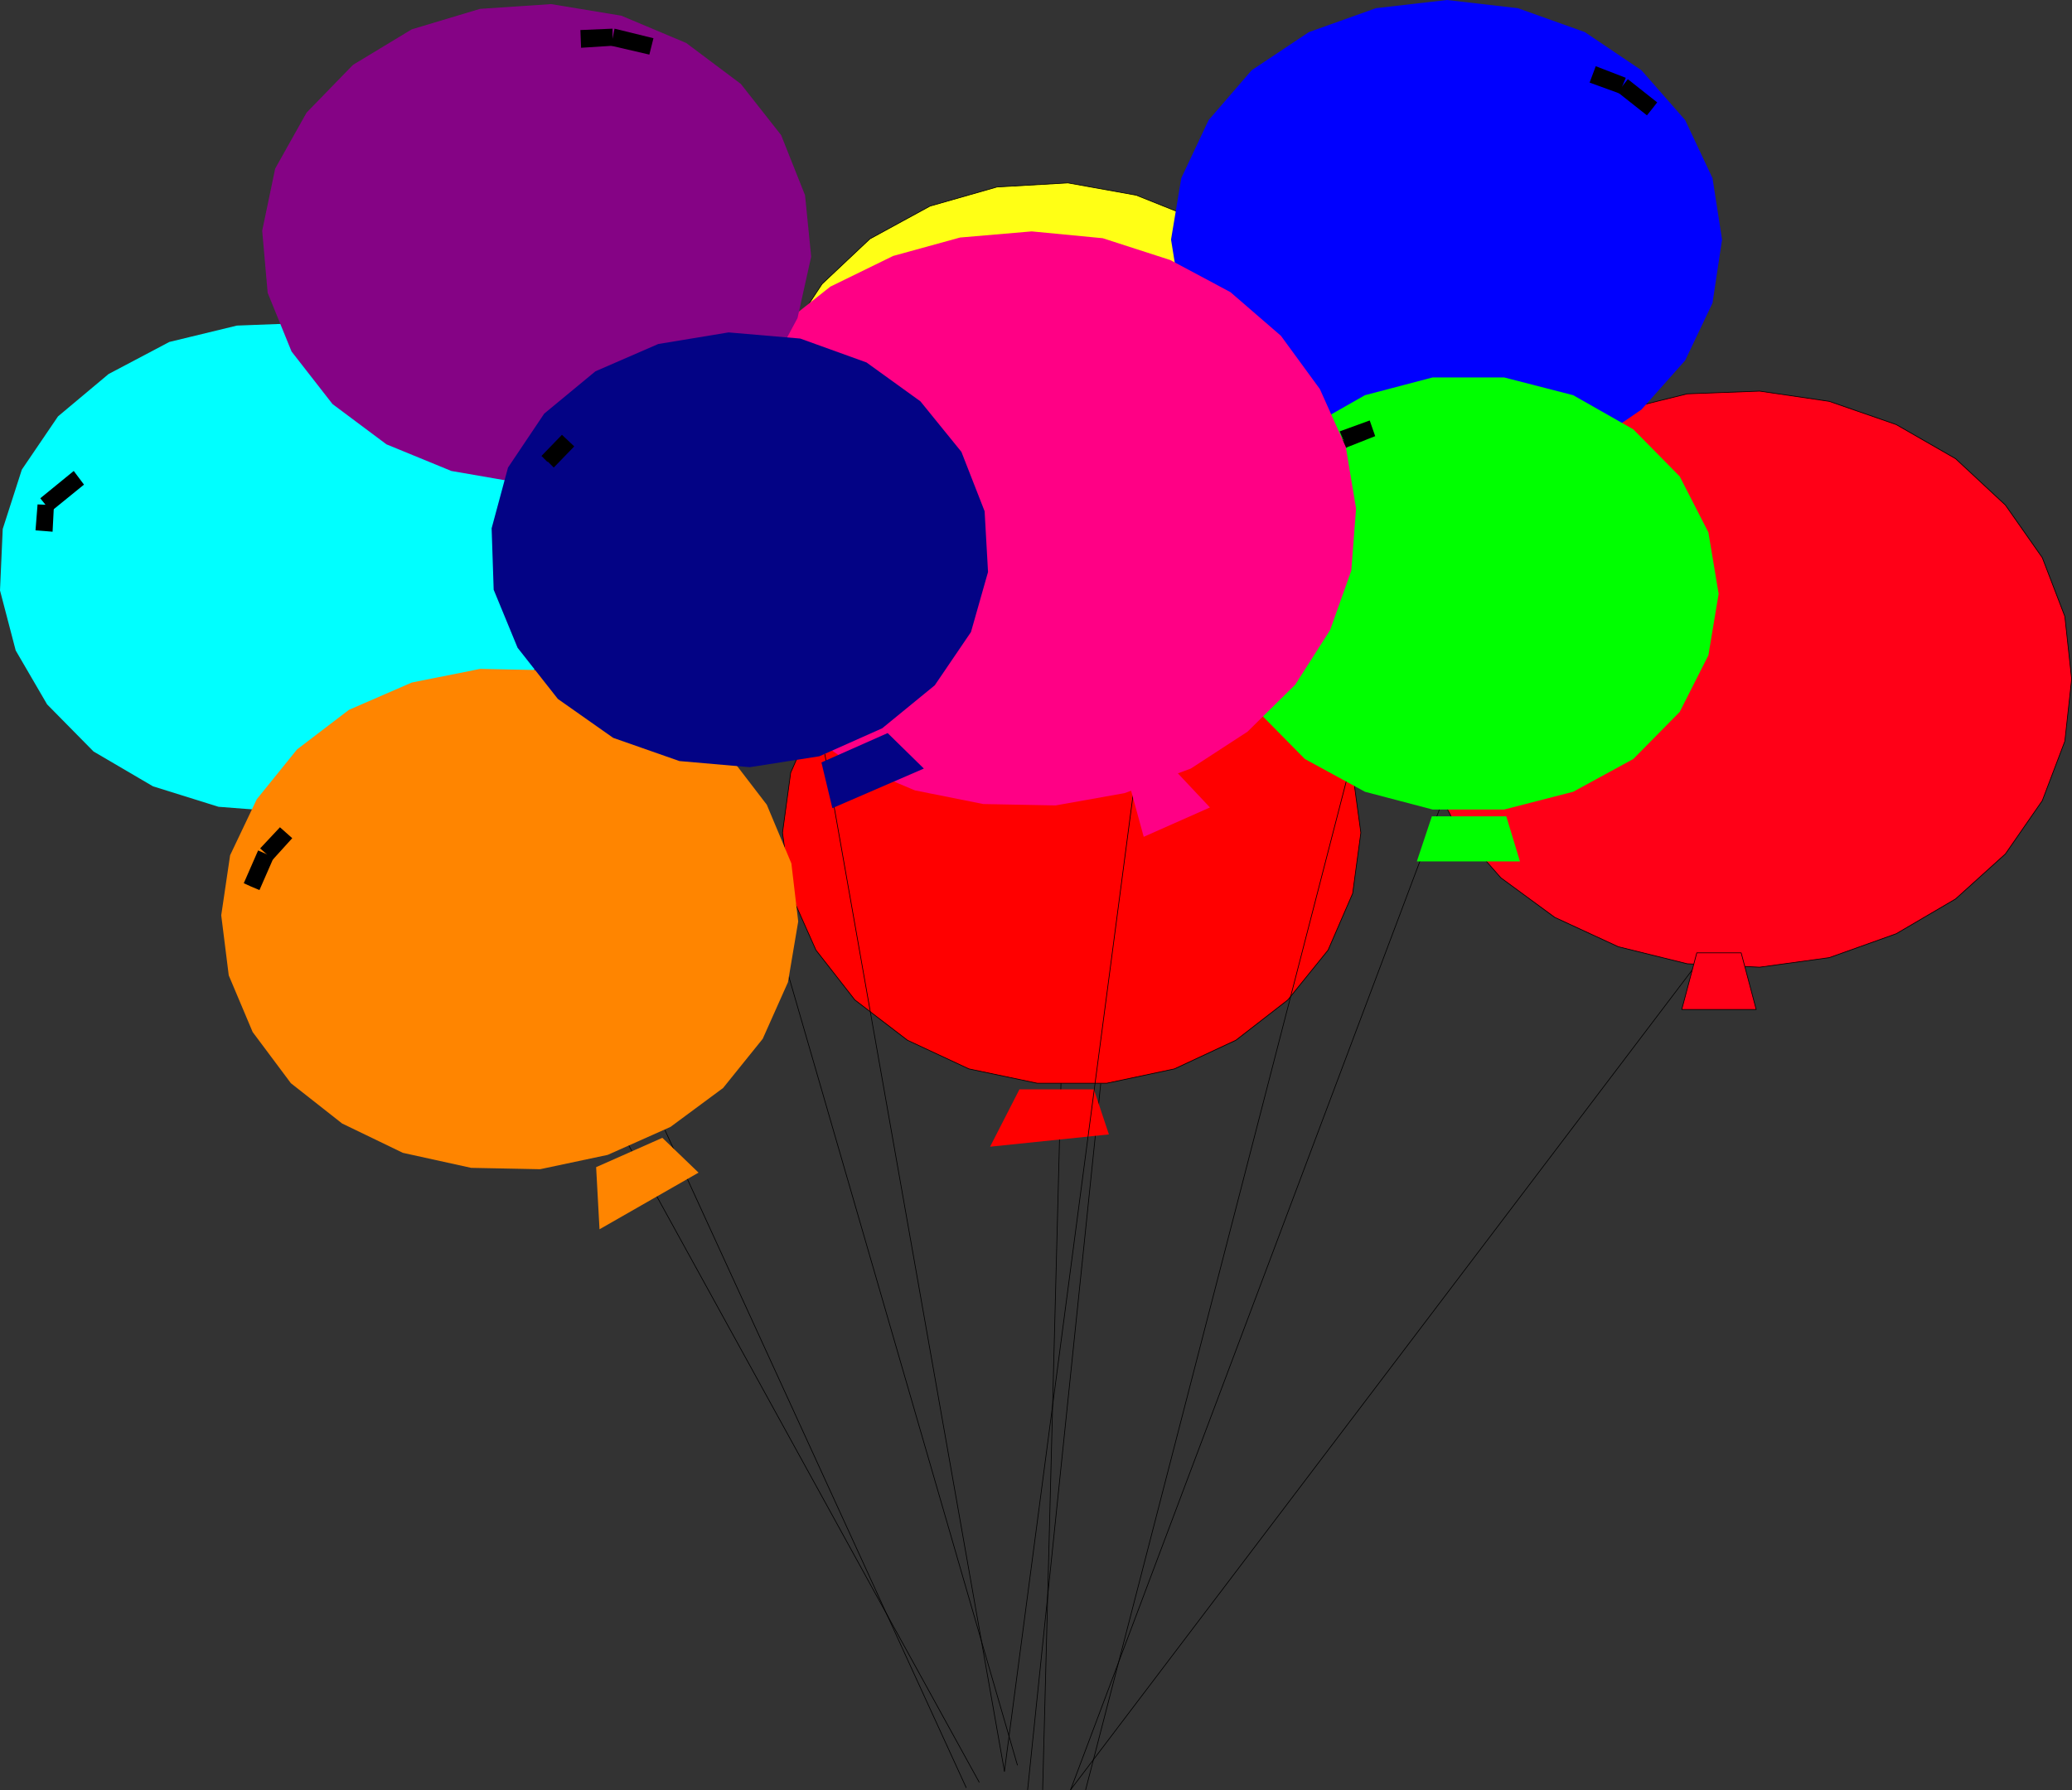
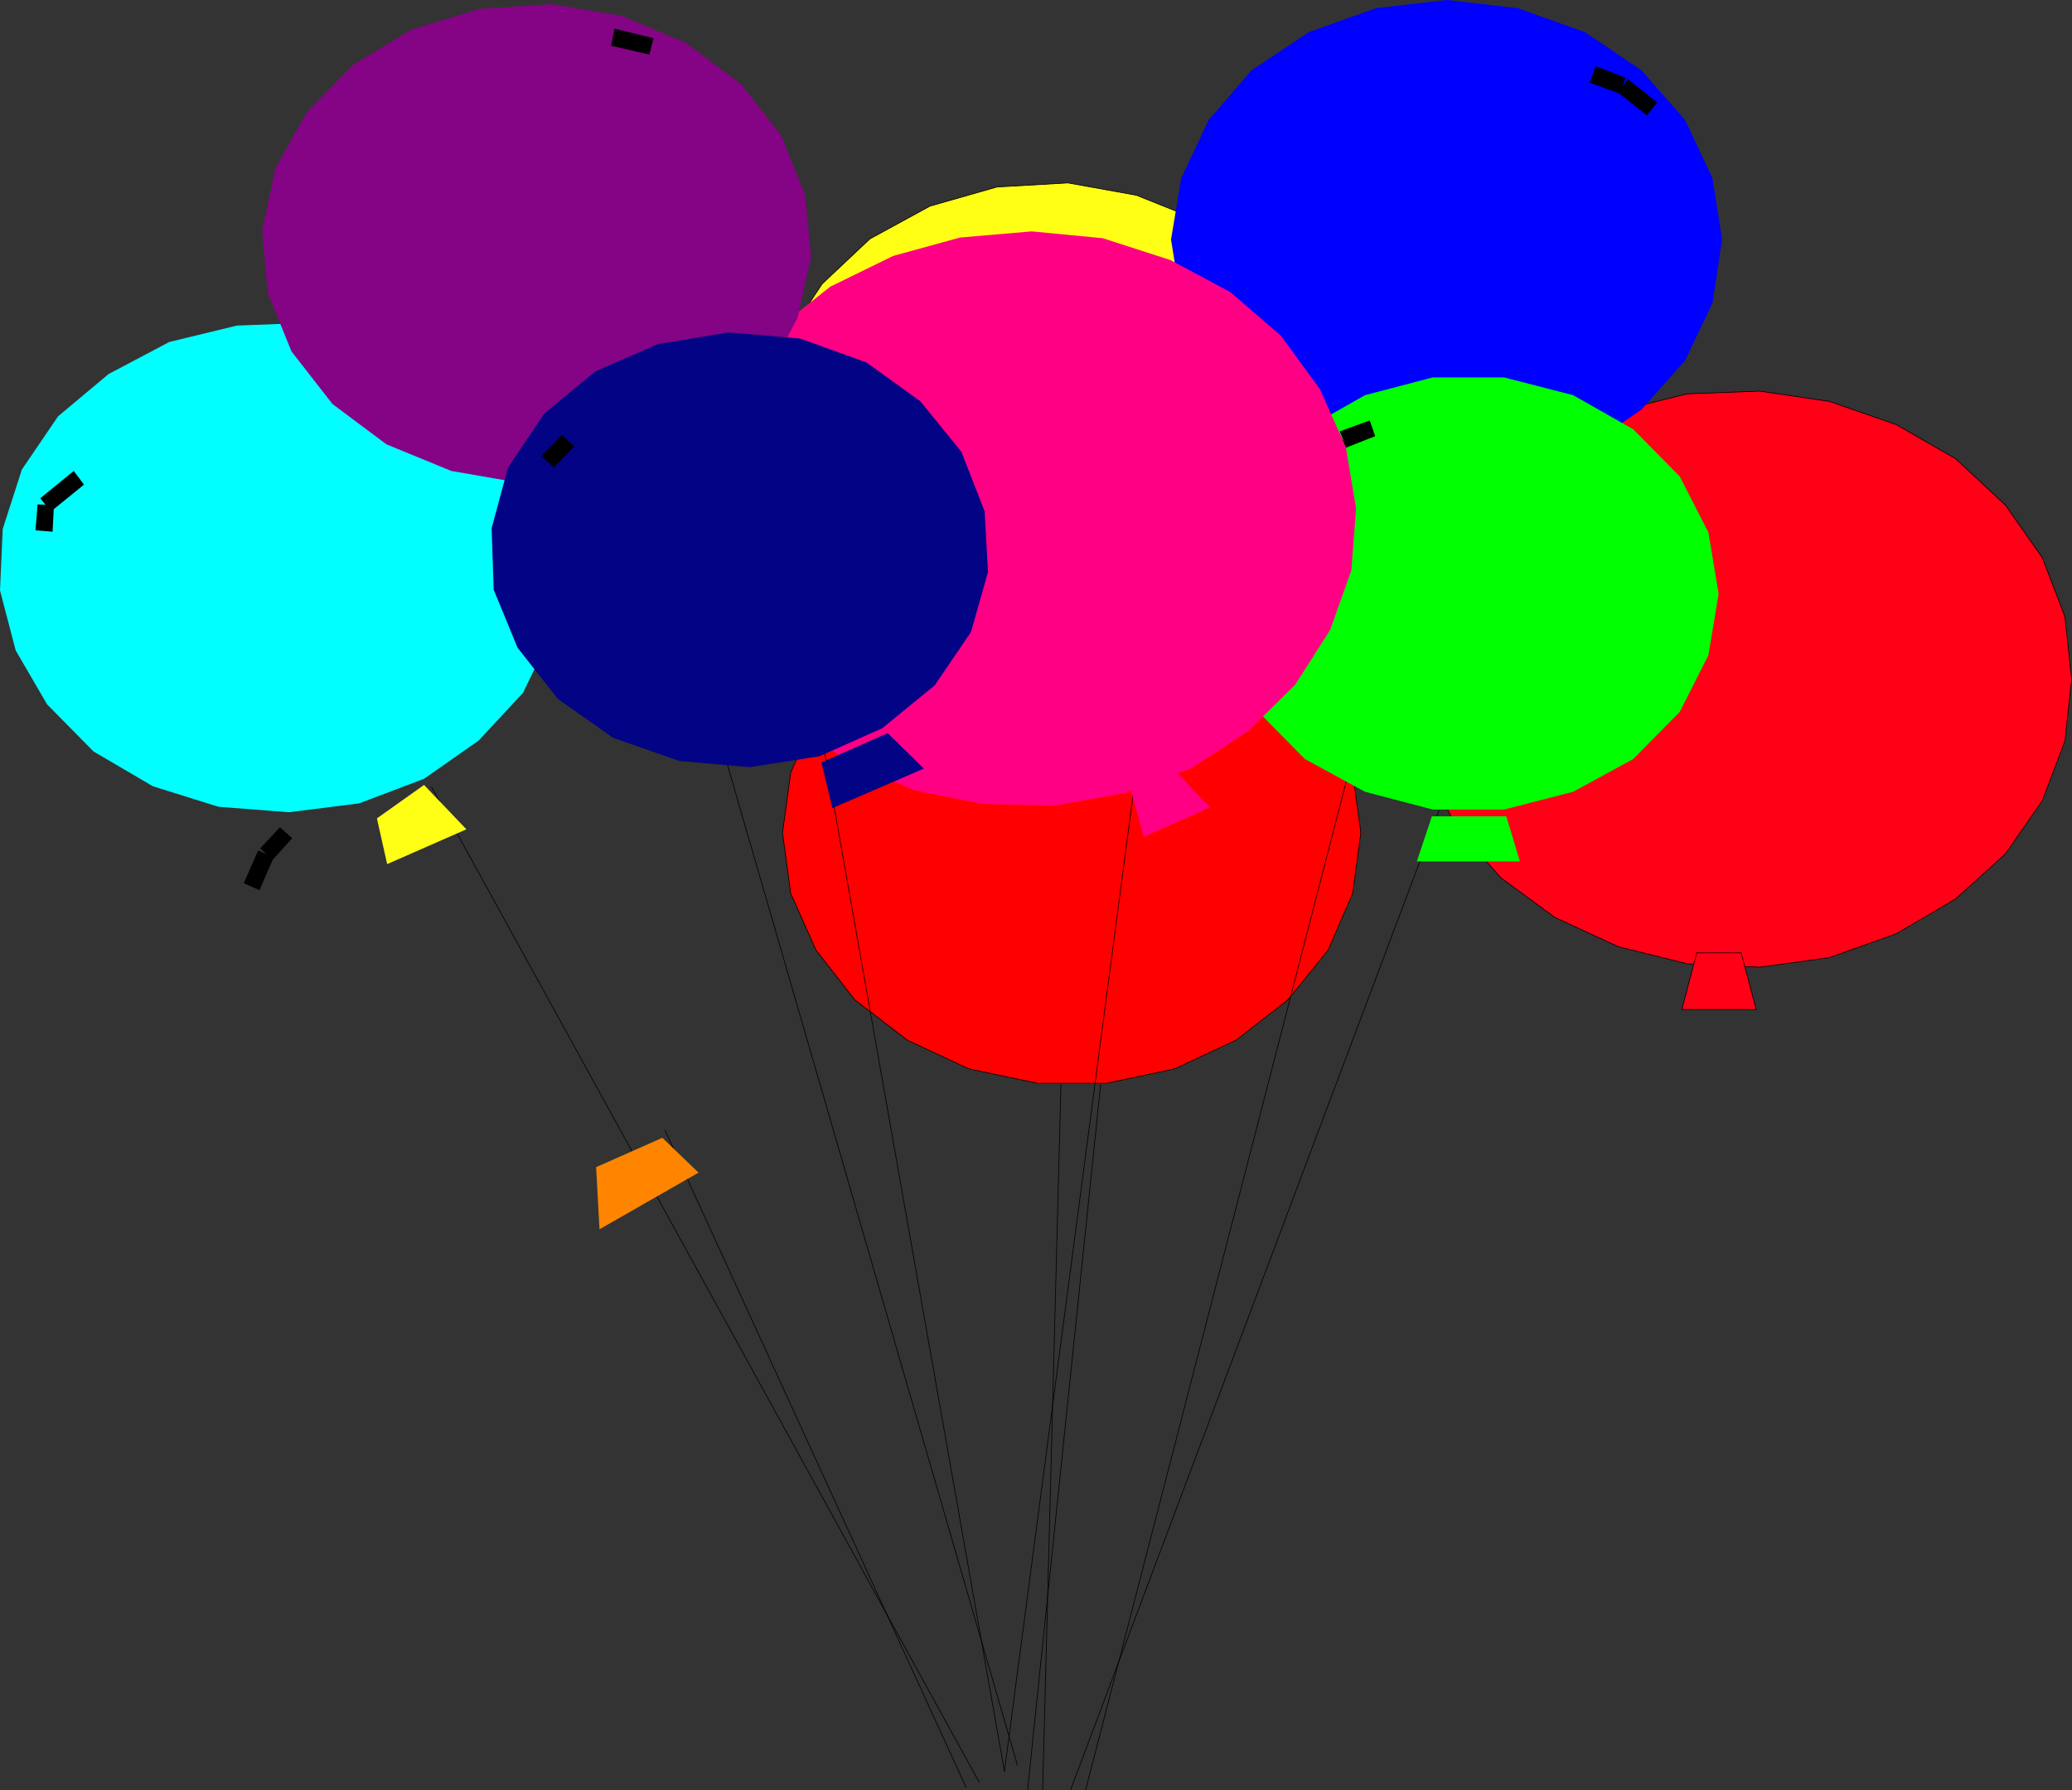
<svg xmlns="http://www.w3.org/2000/svg" xmlns:ns1="http://sodipodi.sourceforge.net/DTD/sodipodi-0.dtd" xmlns:ns2="http://www.inkscape.org/namespaces/inkscape" version="1.0" width="129.745mm" height="112.1mm" id="svg51" ns1:docname="Balloons.wmf">
  <rect width="100%" height="100%" fill="#333333" stroke="none" />
  <ns1:namedview id="namedview51" pagecolor="#ffffff" bordercolor="#000000" borderopacity="0.25" ns2:showpageshadow="2" ns2:pageopacity="0.0" ns2:pagecheckerboard="0" ns2:deskcolor="#d1d1d1" ns2:document-units="mm" />
  <defs id="defs1">
    <pattern id="WMFhbasepattern" patternUnits="userSpaceOnUse" width="6" height="6" x="0" y="0" />
  </defs>
  <path style="fill:none;stroke:#000000;stroke-width:0.162px;stroke-linecap:round;stroke-linejoin:round;stroke-miterlimit:4;stroke-dasharray:none;stroke-opacity:1" d="m 246.763,423.604 6.787,-261.723" id="path1" />
  <path style="fill:#ff0000;fill-opacity:1;fill-rule:evenodd;stroke:none" d="m 322.068,197.1 -1.939,14.379 -5.818,13.409 -9.534,11.794 -12.282,9.532 -14.544,6.785 -15.998,3.393 h -16.483 l -16.16,-3.393 -14.544,-6.785 -12.443,-9.532 -9.211,-11.794 -5.979,-13.409 -1.939,-14.379 1.939,-14.217 5.979,-13.571 9.211,-11.794 12.443,-9.37 14.544,-6.785 16.16,-3.554 h 16.483 l 15.998,3.554 14.544,6.785 12.282,9.37 9.534,11.794 5.818,13.571 z" id="path2" />
  <path style="fill:none;stroke:#000000;stroke-width:0.162px;stroke-linecap:round;stroke-linejoin:round;stroke-miterlimit:4;stroke-dasharray:none;stroke-opacity:1" d="m 322.068,197.1 -1.939,14.379 -5.818,13.409 -9.534,11.794 -12.282,9.532 -14.544,6.785 -15.998,3.393 h -16.483 l -16.16,-3.393 -14.544,-6.785 -12.443,-9.532 -9.211,-11.794 -5.979,-13.409 -1.939,-14.379 1.939,-14.217 5.979,-13.571 9.211,-11.794 12.443,-9.37 14.544,-6.785 16.16,-3.554 h 16.483 l 15.998,3.554 14.544,6.785 12.282,9.37 9.534,11.794 5.818,13.571 1.939,14.217 v 0" id="path3" />
-   <path style="fill:none;stroke:#000000;stroke-width:0.162px;stroke-linecap:round;stroke-linejoin:round;stroke-miterlimit:4;stroke-dasharray:none;stroke-opacity:1" d="M 253.389,423.604 406.747,221.334" id="path4" />
  <path style="fill:#ff0017;fill-opacity:1;fill-rule:evenodd;stroke:none" d="m 490.294,160.75 -1.616,14.702 -5.333,14.056 -8.726,12.601 -11.797,10.663 -14.059,8.239 -15.837,5.655 -16.483,2.262 -17.13,-0.808 -16.322,-4.039 -15.029,-6.947 -12.766,-9.37 -10.342,-11.794 -6.949,-13.409 -3.717,-14.54 v -14.702 l 3.717,-14.379 6.949,-13.409 10.342,-11.632 12.766,-9.693 15.029,-6.947 16.322,-4.039 17.13,-0.646 16.483,2.423 15.837,5.493 14.059,8.078 11.797,10.986 8.726,12.44 5.333,13.894 1.616,14.863 z" id="path5" />
  <path style="fill:none;stroke:#000000;stroke-width:0.162px;stroke-linecap:round;stroke-linejoin:round;stroke-miterlimit:4;stroke-dasharray:none;stroke-opacity:1" d="m 490.294,160.75 -1.616,14.702 -5.333,14.056 -8.726,12.601 -11.797,10.663 -14.059,8.239 -15.837,5.655 -16.483,2.262 -17.13,-0.808 -16.322,-4.039 -15.029,-6.947 -12.766,-9.37 -10.342,-11.794 -6.949,-13.409 -3.717,-14.54 v -14.702 l 3.717,-14.379 6.949,-13.409 10.342,-11.632 12.766,-9.693 15.029,-6.947 16.322,-4.039 17.13,-0.646 16.483,2.423 15.837,5.493 14.059,8.078 11.797,10.986 8.726,12.44 5.333,13.894 1.616,14.863 v 0" id="path6" />
  <path style="fill:#ff0017;fill-opacity:1;fill-rule:evenodd;stroke:none" d="m 401.576,225.534 -3.555,13.409 h 17.614 l -3.555,-13.409 h -10.504 z" id="path7" />
  <path style="fill:none;stroke:#000000;stroke-width:0.162px;stroke-linecap:round;stroke-linejoin:round;stroke-miterlimit:4;stroke-dasharray:none;stroke-opacity:1" d="m 401.576,225.534 -3.555,13.409 h 17.614 l -3.555,-13.409 h -10.504 v 0" id="path8" />
  <path style="fill:#ffff15;fill-opacity:1;fill-rule:evenodd;stroke:none" d="m 314.958,101.458 -1.939,14.379 -6.302,13.571 -9.696,11.794 -12.766,9.37 -15.352,6.139 -16.16,2.746 -16.806,-0.808 -15.837,-4.685 -14.221,-7.755 -11.312,-10.501 -8.403,-12.925 -3.878,-14.217 V 94.188 l 3.878,-14.217 8.403,-12.763 11.312,-10.663 14.221,-7.755 15.837,-4.524 16.806,-0.969 16.16,2.908 15.352,6.139 12.766,9.209 9.696,11.794 6.302,13.571 1.939,14.54 z" id="path9" />
  <path style="fill:none;stroke:#000000;stroke-width:0.162px;stroke-linecap:round;stroke-linejoin:round;stroke-miterlimit:4;stroke-dasharray:none;stroke-opacity:1" d="m 314.958,101.458 -1.939,14.379 -6.302,13.571 -9.696,11.794 -12.766,9.37 -15.352,6.139 -16.16,2.746 -16.806,-0.808 -15.837,-4.685 -14.221,-7.755 -11.312,-10.501 -8.403,-12.925 -3.878,-14.217 V 94.188 l 3.878,-14.217 8.403,-12.763 11.312,-10.663 14.221,-7.755 15.837,-4.524 16.806,-0.969 16.16,2.908 15.352,6.139 12.766,9.209 9.696,11.794 6.302,13.571 1.939,14.54 v 0" id="path10" />
  <path style="fill:#ffff15;fill-opacity:1;fill-rule:evenodd;stroke:none" d="m 237.875,163.335 -3.555,10.824 h 21.17 l -3.555,-13.409 z" id="path11" />
  <path style="fill:none;stroke:#000000;stroke-width:0.162px;stroke-linecap:round;stroke-linejoin:round;stroke-miterlimit:4;stroke-dasharray:none;stroke-opacity:1" d="m 237.875,163.335 -3.555,10.824 h 21.17 l -3.555,-13.409 -14.059,2.585 v 0" id="path12" />
  <path style="fill:#000000;fill-opacity:1;fill-rule:evenodd;stroke:none" d="m 206.686,66.239 0.323,1.939 10.342,-2.585 -0.97,-4.039 -10.181,2.746 0.485,1.939 z" id="path13" />
  <path style="fill:#000000;fill-opacity:1;fill-rule:evenodd;stroke:none" d="m 202.969,71.732 1.778,0.969 3.555,-5.331 -3.394,-2.262 -3.555,5.493 1.616,1.131 z" id="path14" />
  <path style="fill:none;stroke:#000000;stroke-width:0.162px;stroke-linecap:round;stroke-linejoin:round;stroke-miterlimit:4;stroke-dasharray:none;stroke-opacity:1" d="M 256.944,423.604 337.097,113.413" id="path15" />
  <path style="fill:#0000ff;fill-opacity:1;fill-rule:evenodd;stroke:none" d="m 407.555,56.707 -2.262,15.025 -6.464,13.571 -10.342,11.632 -13.413,9.209 -15.837,5.655 -16.806,1.777 -16.806,-1.777 -15.837,-5.655 -13.574,-9.209 -10.181,-11.632 -6.464,-13.571 -2.424,-15.025 2.424,-14.54 6.464,-13.732 L 296.212,16.64 309.787,7.593 325.624,1.939 342.43,0 l 16.806,1.939 15.837,5.655 13.413,9.047 10.342,11.794 6.464,13.732 z" id="path16" />
  <path style="fill:#0000ff;fill-opacity:1;fill-rule:evenodd;stroke:none" d="m 335.32,115.029 -6.949,10.501 h 21.008 l -6.949,-10.501 h -7.11 z" id="path17" />
  <path style="fill:#000000;fill-opacity:1;fill-rule:evenodd;stroke:none" d="m 383.961,20.356 0.808,-1.939 -7.11,-2.746 -1.454,3.877 7.11,2.585 0.646,-1.777 z" id="path18" />
  <path style="fill:#000000;fill-opacity:1;fill-rule:evenodd;stroke:none" d="m 391.072,25.688 1.131,-1.454 -6.949,-5.493 -2.424,3.07 6.949,5.493 1.293,-1.616 z" id="path19" />
  <path style="fill:none;stroke:#000000;stroke-width:0.162px;stroke-linecap:round;stroke-linejoin:round;stroke-miterlimit:4;stroke-dasharray:none;stroke-opacity:1" d="m 253.389,423.604 87.264,-231.997" id="path20" />
  <path style="fill:#00ff00;fill-opacity:1;fill-rule:evenodd;stroke:none" d="m 406.747,140.555 -2.424,14.54 -6.787,13.409 -10.989,11.147 -14.221,7.755 -16.322,4.2 h -16.968 l -15.998,-4.2 -14.221,-7.755 -10.989,-11.147 -7.11,-13.409 -2.101,-14.54 2.101,-14.54 7.11,-13.248 10.989,-11.147 14.221,-8.078 15.998,-4.2 h 16.968 l 16.322,4.2 14.221,8.078 10.989,11.147 6.787,13.248 2.424,14.54 z" id="path21" />
  <path style="fill:#00ff00;fill-opacity:1;fill-rule:evenodd;stroke:none" d="m 338.875,193.223 -3.555,10.663 h 24.402 l -3.232,-10.663 z" id="path22" />
  <path style="fill:#000000;fill-opacity:1;fill-rule:evenodd;stroke:none" d="m 317.867,103.882 0.646,2.1 6.949,-2.746 -1.293,-3.716 -7.11,2.585 0.808,1.939 v 0 z" id="path23" />
  <path style="fill:#000000;fill-opacity:1;fill-rule:evenodd;stroke:none" d="m 314.312,106.628 1.131,1.777 3.555,-2.746 -2.424,-3.231 -3.394,2.585 z" id="path24" />
  <path style="fill:none;stroke:#000000;stroke-width:0.162px;stroke-linecap:round;stroke-linejoin:round;stroke-miterlimit:4;stroke-dasharray:none;stroke-opacity:1" d="M 243.208,423.604 260.499,256.553" id="path25" />
-   <path style="fill:#ff0000;fill-opacity:1;fill-rule:evenodd;stroke:none" d="m 241.269,257.846 -6.949,13.571 28.118,-2.908 -3.555,-10.663 h -17.453 v 0 z" id="path26" />
  <path style="fill:#000000;fill-opacity:1;fill-rule:evenodd;stroke:none" d="m 210.08,160.588 0.646,1.939 6.787,-2.585 -1.454,-3.877 -6.787,2.585 z" id="path27" />
  <path style="fill:#000000;fill-opacity:1;fill-rule:evenodd;stroke:none" d="m 202.969,166.081 1.293,1.616 6.949,-5.493 -2.424,-3.231 -6.949,5.493 z" id="path28" />
  <path style="fill:none;stroke:#000000;stroke-width:0.162px;stroke-linecap:round;stroke-linejoin:round;stroke-miterlimit:4;stroke-dasharray:none;stroke-opacity:1" d="M 237.713,419.242 269.387,178.844" id="path29" />
  <path style="fill:#ff0085;fill-opacity:1;fill-rule:evenodd;stroke:none" d="m 312.372,92.088 6.141,13.732 2.424,14.54 -1.131,14.702 -5.01,14.056 -8.242,12.925 -11.312,11.147 -13.413,8.724 -15.675,5.816 -16.322,2.908 -17.13,-0.323 -16.16,-3.231 -15.352,-6.462 -13.251,-9.209 -10.666,-11.471 -7.595,-13.086 -4.363,-14.217 -0.485,-14.54 3.07,-14.54 6.302,-13.732 9.858,-12.117 12.443,-9.855 14.867,-7.27 15.837,-4.362 16.968,-1.454 16.806,1.616 15.998,5.17 14.221,7.593 11.958,10.34 9.211,12.601 z" id="path30" />
  <path style="fill:#ff0085;fill-opacity:1;fill-rule:evenodd;stroke:none" d="m 266.963,184.499 3.717,13.571 15.675,-6.947 -10.019,-10.663 z" id="path31" />
  <path style="fill:none;stroke:#000000;stroke-width:0.162px;stroke-linecap:round;stroke-linejoin:round;stroke-miterlimit:4;stroke-dasharray:none;stroke-opacity:1" d="M 231.734,421.827 102.131,186.276" id="path32" />
  <path style="fill:#00ffff;fill-opacity:1;fill-rule:evenodd;stroke:none" d="m 125.725,108.082 5.818,13.571 1.293,14.54 -2.586,14.379 -6.464,13.409 -10.504,11.309 -12.928,9.047 -15.352,5.816 -16.645,2.1 L 51.712,190.961 36.198,186.114 22.139,177.875 11.15,166.727 3.717,153.964 0,139.747 0.646,125.207 5.171,111.152 13.736,98.55 l 11.958,-10.017 14.382,-7.593 15.998,-3.877 16.806,-0.646 16.16,3.393 14.867,6.624 12.766,9.532 z" id="path33" />
  <path style="fill:#ffff15;fill-opacity:1;fill-rule:evenodd;stroke:none" d="m 89.203,193.708 2.424,10.824 18.746,-8.239 -10.019,-10.501 -11.15,7.916 z" id="path34" />
  <path style="fill:#000000;fill-opacity:1;fill-rule:evenodd;stroke:none" d="m 10.827,119.553 1.293,1.454 7.757,-6.301 -2.424,-3.231 -7.918,6.462 z" id="path35" />
  <path style="fill:#000000;fill-opacity:1;fill-rule:evenodd;stroke:none" d="m 10.504,125.692 1.939,0.162 0.323,-6.301 -3.878,-0.162 -0.485,6.139 z" id="path36" />
  <path style="fill:none;stroke:#000000;stroke-width:0.162px;stroke-linecap:round;stroke-linejoin:round;stroke-miterlimit:4;stroke-dasharray:none;stroke-opacity:1" d="M 240.784,417.788 151.581,110.021" id="path37" />
  <path style="fill:#850385;fill-opacity:1;fill-rule:evenodd;stroke:none" d="m 184.87,31.988 5.656,14.217 1.454,14.54 -3.232,14.54 -7.272,13.571 -10.989,11.309 -14.059,8.239 -15.837,4.847 -16.968,1.131 -16.806,-2.908 L 91.465,105.174 78.699,95.642 69.003,83.202 63.347,69.308 62.054,54.606 65.125,39.905 72.558,26.657 83.547,15.348 97.445,6.947 l 16.16,-4.847 16.806,-1.131 16.645,2.746 15.352,6.462 12.928,9.693 z" id="path38" />
  <path style="fill:#0000ff;fill-opacity:1;fill-rule:evenodd;stroke:none" d="m 150.934,112.121 -0.646,12.278 18.584,-8.239 -11.797,-6.785 -6.141,2.908 v 0 z" id="path39" />
-   <path style="fill:#000000;fill-opacity:1;fill-rule:evenodd;stroke:none" d="M 144.955,8.724 V 6.785 l -7.595,0.323 0.162,4.2 7.595,-0.485 -0.162,-2.1 z" id="path40" />
  <path style="fill:#000000;fill-opacity:1;fill-rule:evenodd;stroke:none" d="m 154.166,10.986 0.485,-1.939 -9.211,-2.262 -0.808,4.039 9.05,2.1 z" id="path41" />
  <path style="fill:none;stroke:#000000;stroke-width:0.162px;stroke-linecap:round;stroke-linejoin:round;stroke-miterlimit:4;stroke-dasharray:none;stroke-opacity:1" d="M 237.713,419.242 195.213,178.521" id="path42" />
  <path style="fill:#030385;fill-opacity:1;fill-rule:evenodd;stroke:none" d="m 194.405,180.46 2.586,10.824 21.654,-9.37 -8.565,-8.401 -15.675,6.947 z" id="path43" />
  <path style="fill:#000000;fill-opacity:1;fill-rule:evenodd;stroke:none" d="m 127.825,113.09 1.778,0.808 1.778,-3.716 -3.555,-1.777 -1.778,3.877 z" id="path44" />
  <path style="fill:none;stroke:#000000;stroke-width:0.162px;stroke-linecap:round;stroke-linejoin:round;stroke-miterlimit:4;stroke-dasharray:none;stroke-opacity:1" d="M 228.664,423.119 157.398,267.539" id="path45" />
-   <path style="fill:#ff8500;fill-opacity:1;fill-rule:evenodd;stroke:none" d="m 181.477,190.476 5.818,13.894 1.616,13.732 -2.424,14.379 -5.979,13.409 -9.373,11.632 -12.443,9.209 -14.867,6.624 -15.998,3.393 -16.322,-0.323 -16.16,-3.554 -14.382,-6.947 -12.12,-9.532 -9.05,-12.117 -5.656,-13.409 -1.778,-14.217 2.101,-14.217 6.302,-13.248 9.534,-11.794 12.282,-9.37 14.867,-6.462 16.16,-3.231 16.322,0.323 15.837,3.393 14.544,6.785 12.12,9.855 z" id="path46" />
  <path style="fill:#ff8500;fill-opacity:1;fill-rule:evenodd;stroke:none" d="m 141.077,276.102 0.808,14.863 23.432,-13.409 -8.565,-8.239 -15.675,6.947 v 0 z" id="path47" />
  <path style="fill:#000000;fill-opacity:1;fill-rule:evenodd;stroke:none" d="m 63.024,202.109 1.454,1.454 4.686,-5.17 -2.909,-2.585 -4.686,5.008 z" id="path48" />
  <path style="fill:#000000;fill-opacity:1;fill-rule:evenodd;stroke:none" d="m 59.469,209.863 1.939,0.808 3.394,-7.755 -3.717,-1.616 -3.394,7.755 1.778,0.808 z" id="path49" />
  <path style="fill:#030385;fill-opacity:1;fill-rule:evenodd;stroke:none" d="m 227.533,106.951 5.494,14.056 0.808,14.379 -4.04,14.217 -8.565,12.601 -12.443,10.178 -14.867,6.624 -16.483,2.585 -16.645,-1.454 -15.675,-5.493 -13.09,-9.209 -9.534,-12.117 -5.656,-13.732 -0.485,-14.54 3.878,-14.379 8.565,-12.763 12.12,-10.017 14.867,-6.462 16.645,-2.746 16.968,1.454 15.675,5.655 12.766,9.209 z" id="path50" />
  <path style="fill:#000000;fill-opacity:1;fill-rule:evenodd;stroke:none" d="m 129.603,109.213 1.454,1.454 4.848,-5.008 -2.909,-2.746 -4.848,5.008 1.454,1.454 v 0 z" id="path51" />
</svg>